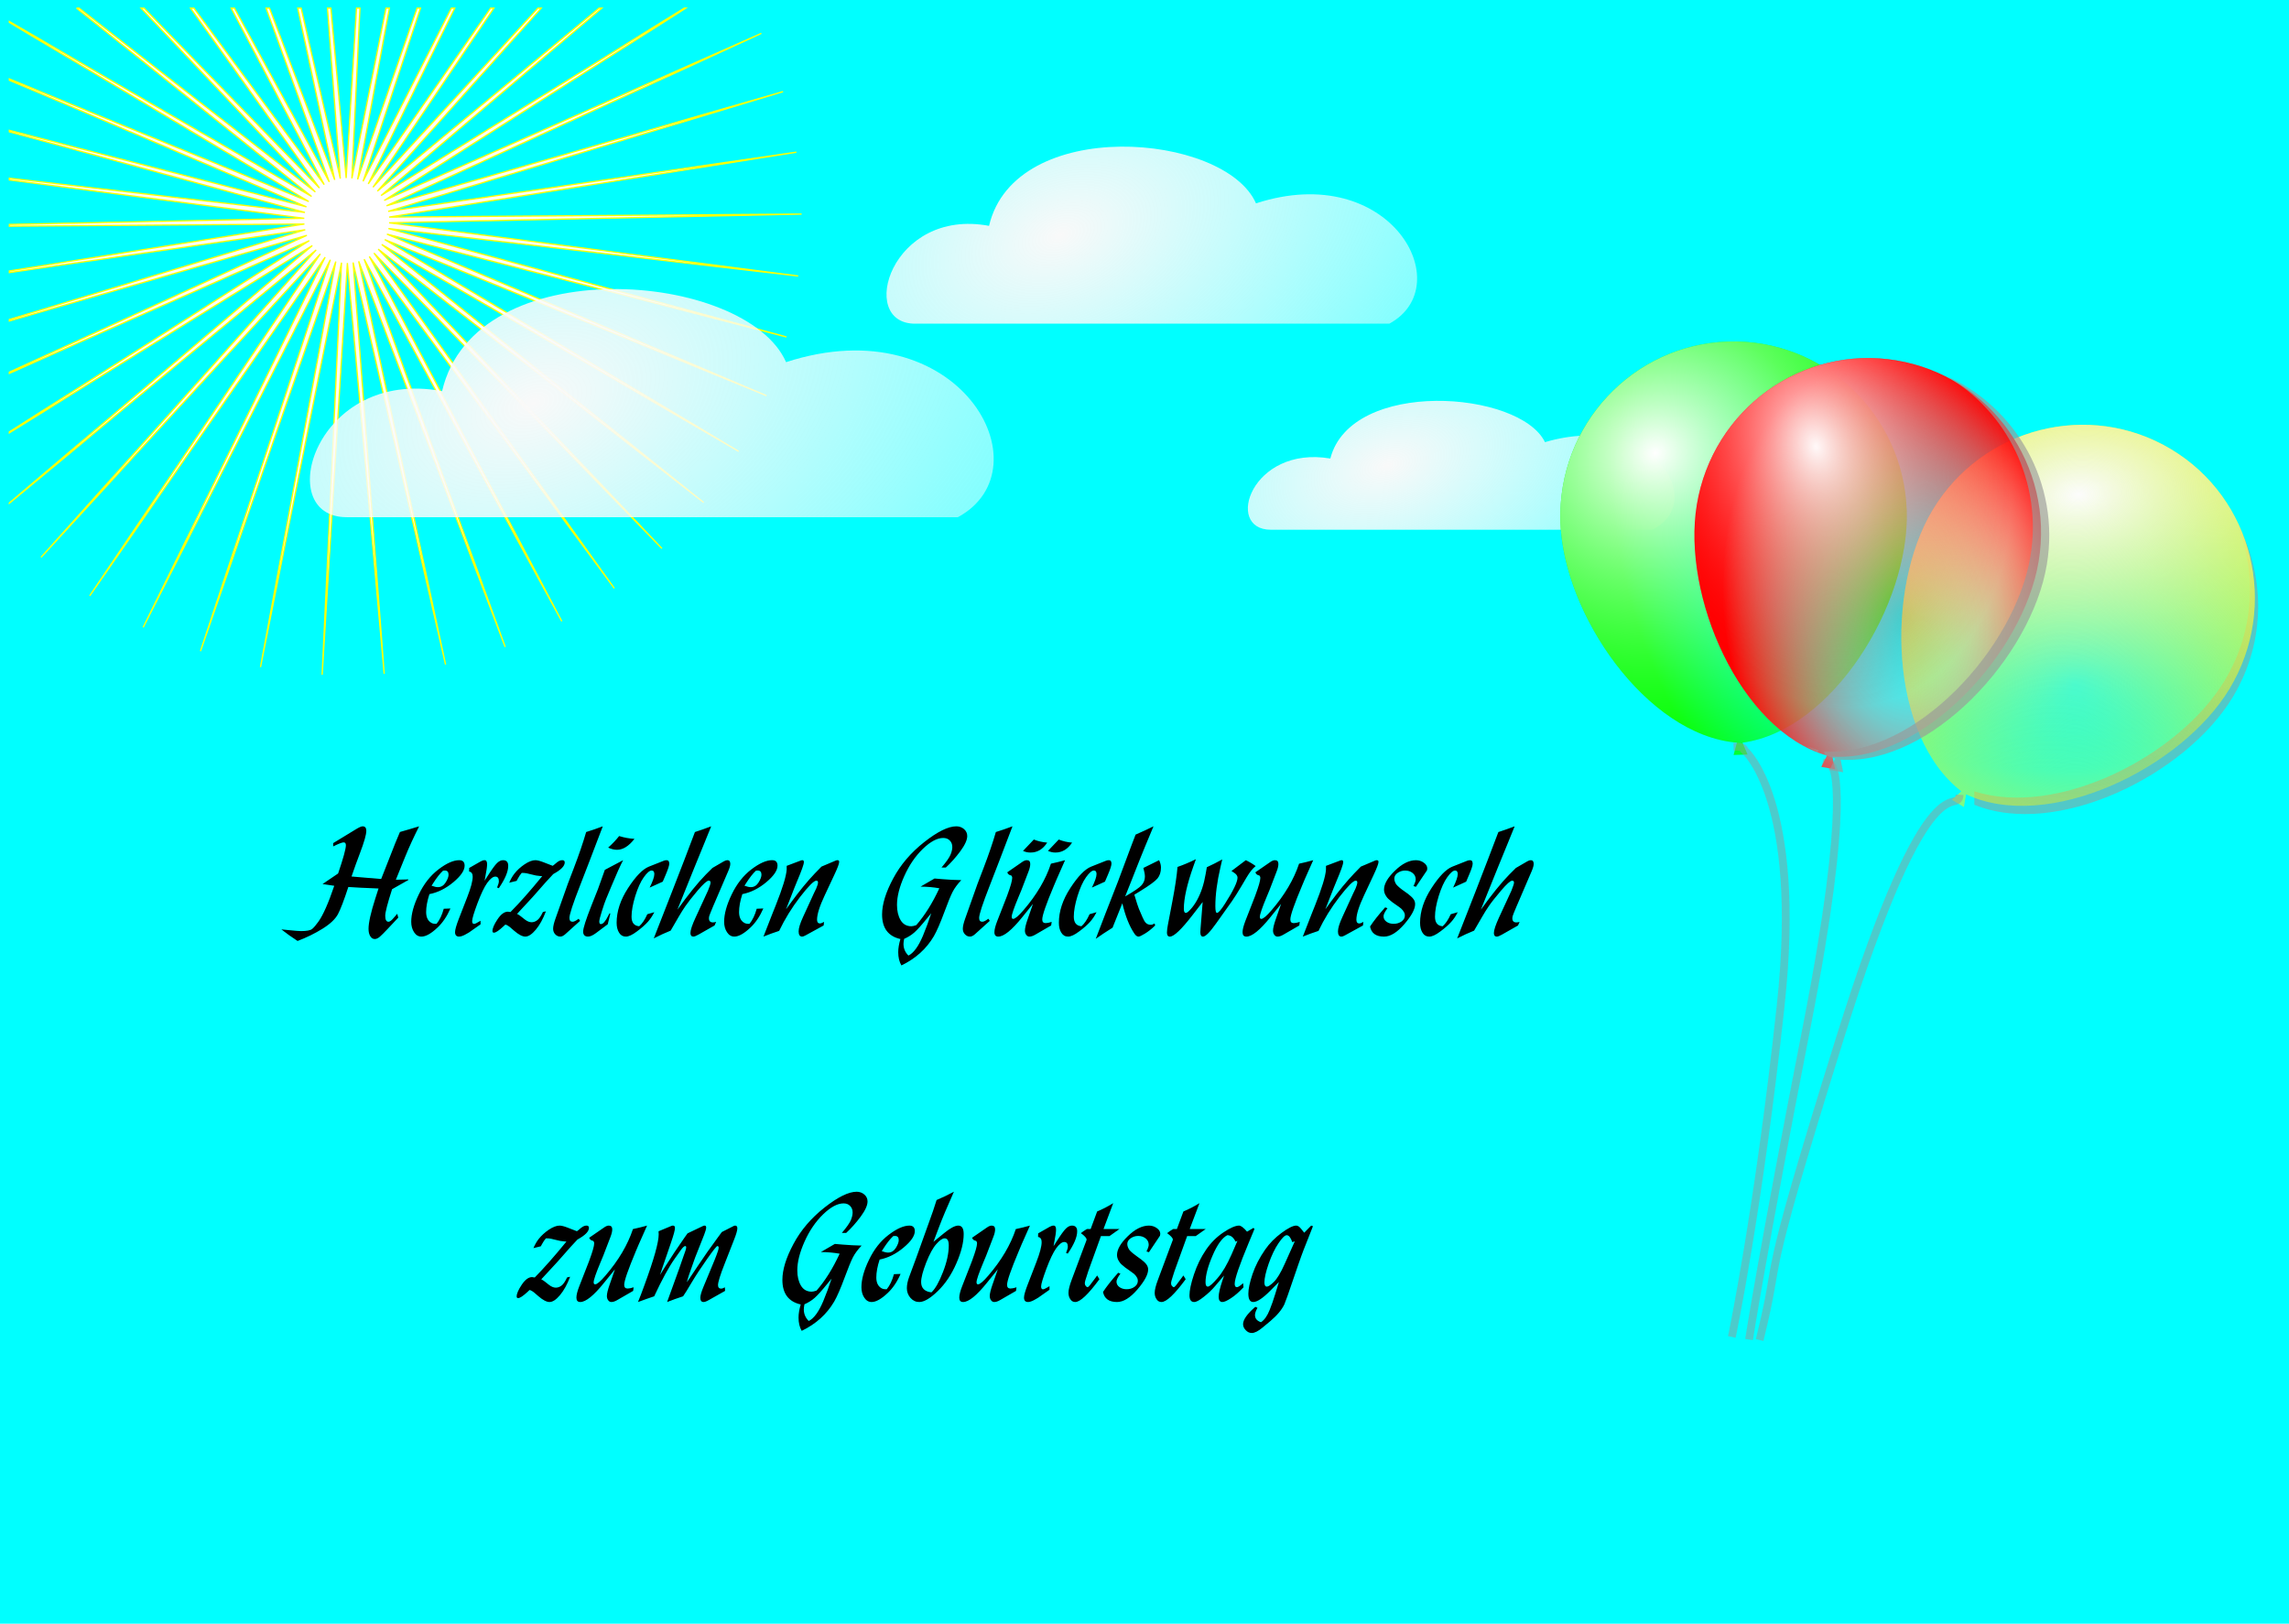
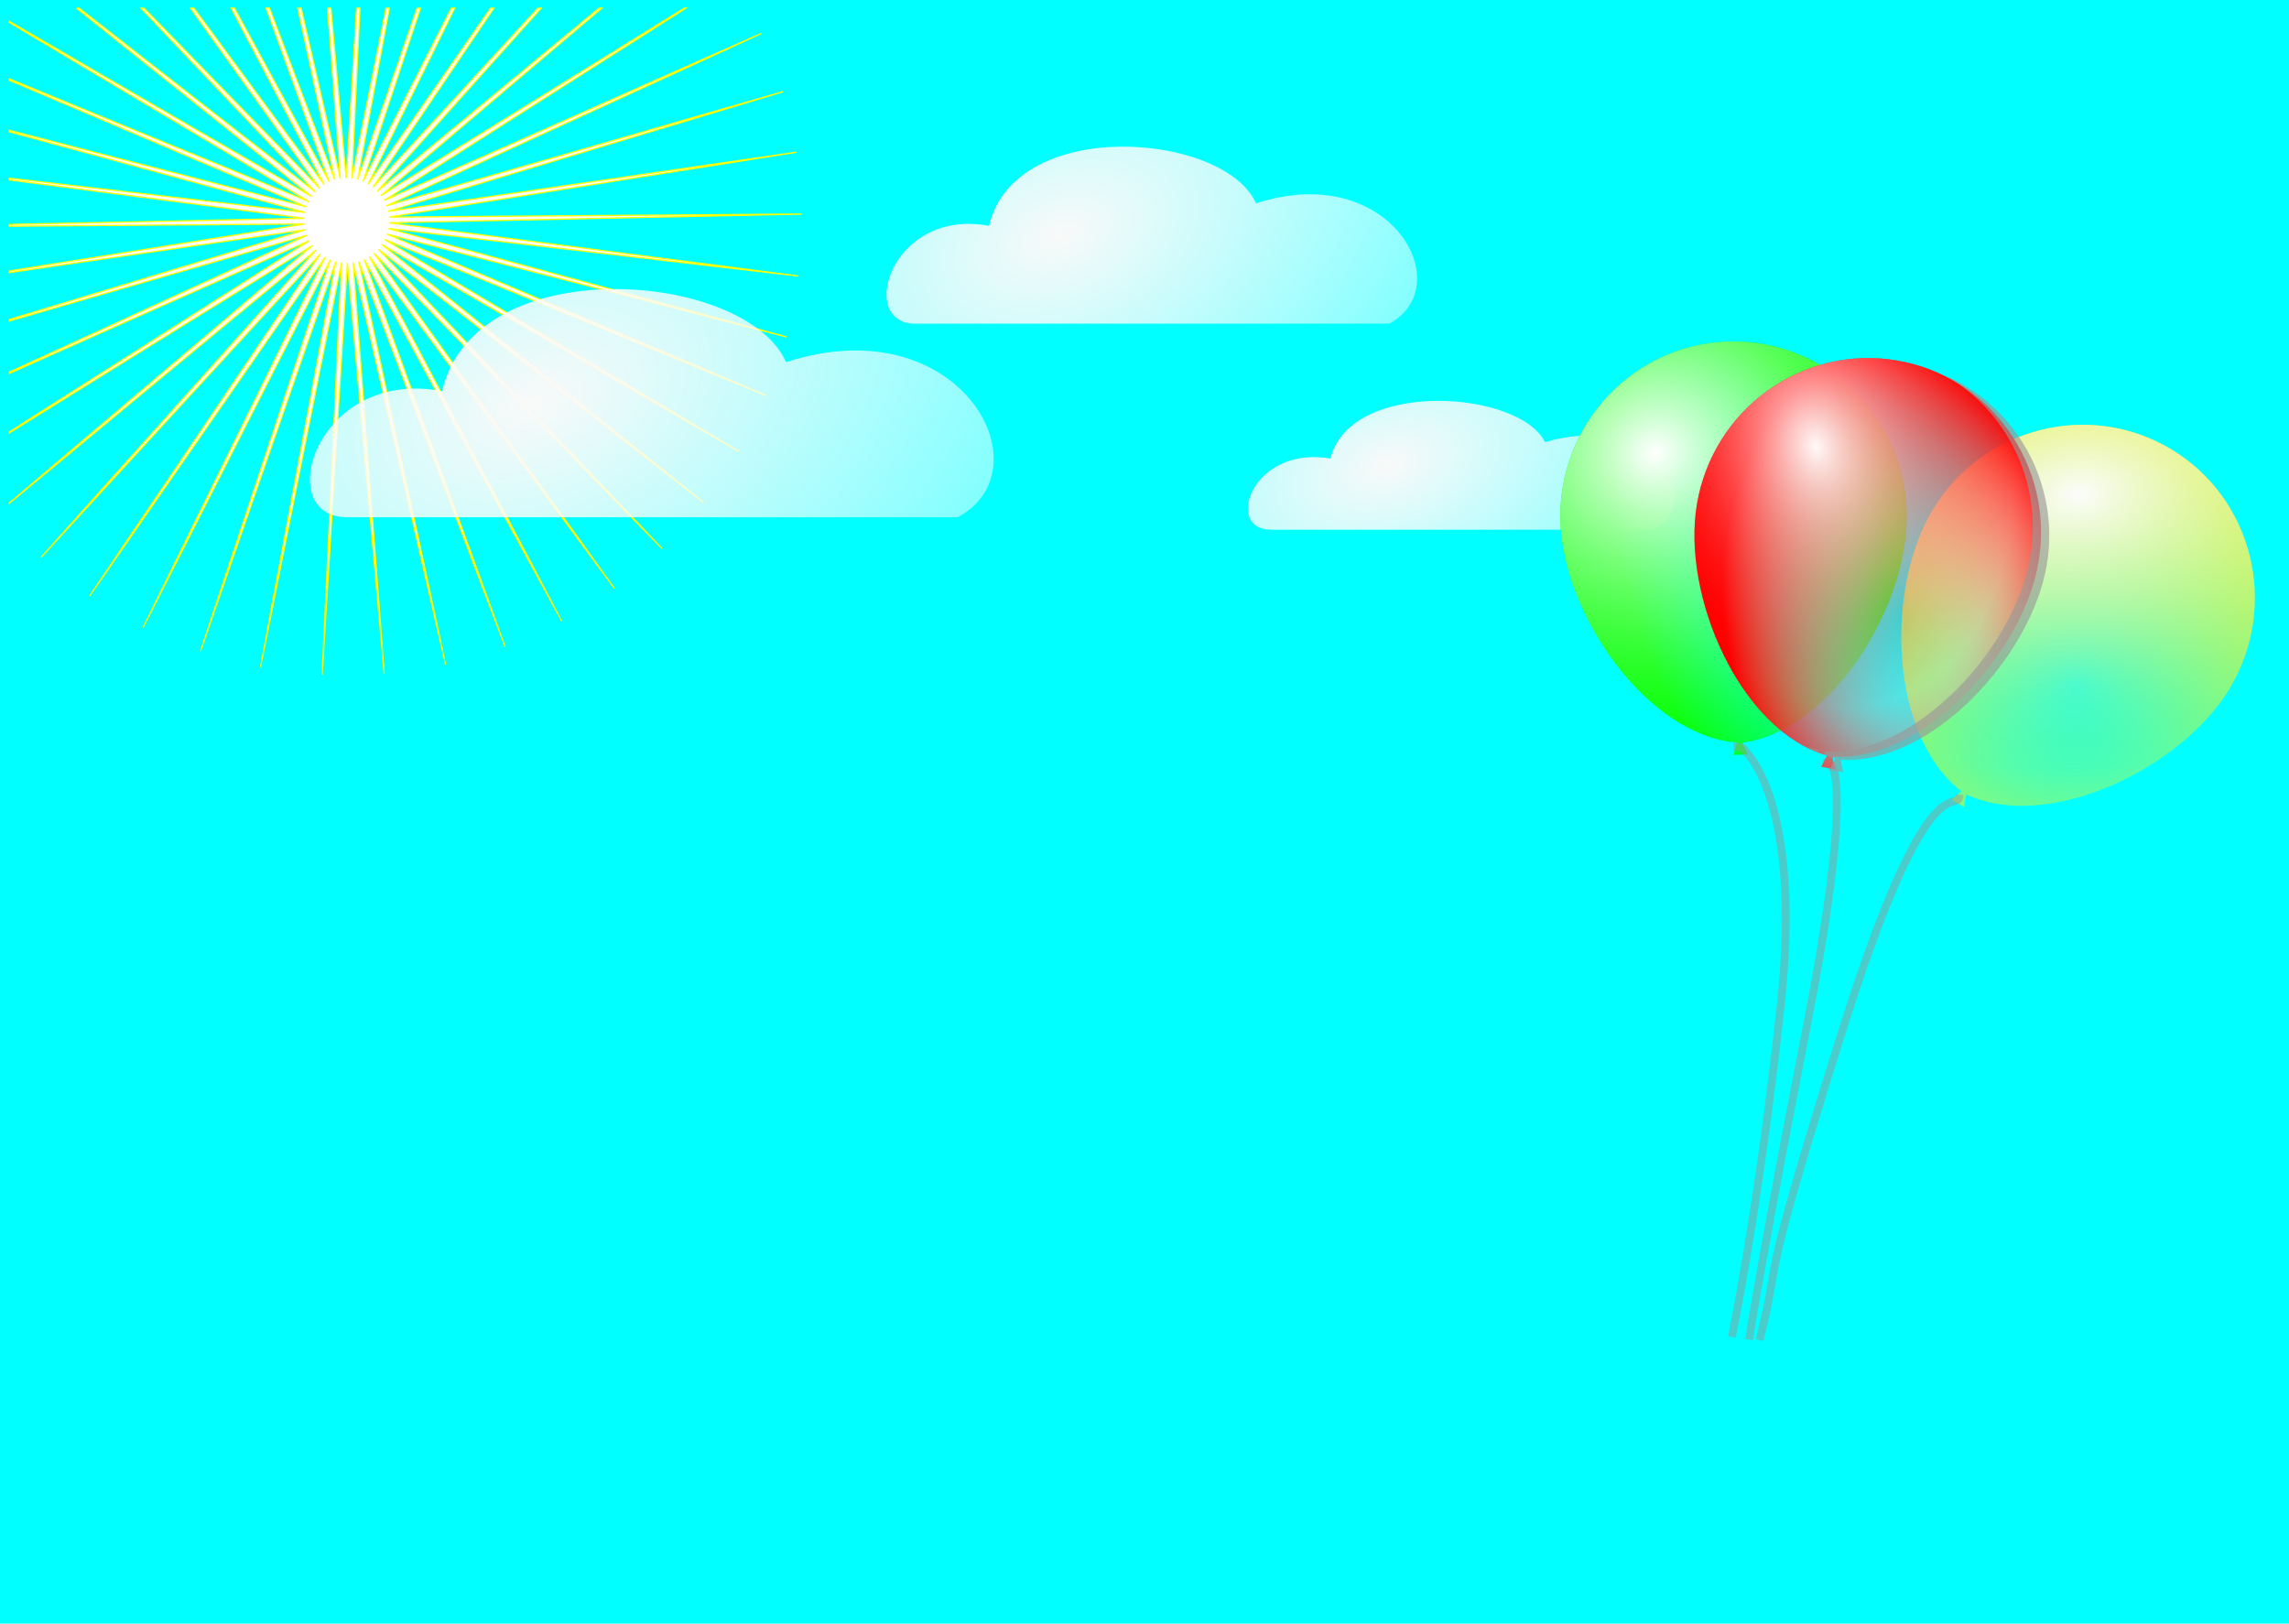
<svg xmlns="http://www.w3.org/2000/svg" xmlns:ns1="http://sodipodi.sourceforge.net/DTD/sodipodi-0.dtd" xmlns:ns2="http://www.inkscape.org/namespaces/inkscape" xmlns:xlink="http://www.w3.org/1999/xlink" id="svg2" ns1:docname="hce_birthday-card.svg" ns2:export-filename="/home/hannorad/Desktop/hce_birthday-card.png" viewBox="0 0 524.41 372.05" ns1:version="0.32" ns2:export-xdpi="100" version="1.0" ns2:output_extension="org.inkscape.output.svg.inkscape" ns2:export-ydpi="100" ns2:version="0.46">
  <defs id="defs4">
    <linearGradient id="linearGradient3438">
      <stop id="stop3440" style="stop-color:#f9f9f9" offset="0" />
      <stop id="stop3442" style="stop-color:#ffffff;stop-opacity:.427" offset="1" />
    </linearGradient>
    <filter id="filter3334" ns2:collect="always">
      <feGaussianBlur id="feGaussianBlur3336" stdDeviation="1.411" ns2:collect="always" />
    </filter>
    <filter id="filter3355" height="1.123" width="1.202" y="-.062" x="-.101" ns2:collect="always">
      <feGaussianBlur id="feGaussianBlur3357" stdDeviation="2.491" ns2:collect="always" />
    </filter>
    <radialGradient id="radialGradient3425" gradientUnits="userSpaceOnUse" cy="131.57" cx="356.5" gradientTransform="matrix(.81 -.288 .587 1.652 63.962 11.858)" r="38.059" ns2:collect="always">
      <stop id="stop3238" style="stop-color:#00ff00;stop-opacity:0" offset="0" />
      <stop id="stop3240" style="stop-color:#00ff00" offset="1" />
    </radialGradient>
    <radialGradient id="radialGradient3427" gradientUnits="userSpaceOnUse" cy="113.24" cx="350.59" gradientTransform="matrix(2.268 -.82 .772 2.133 -480.05 138.37)" r="38.059" ns2:collect="always">
      <stop id="stop3250" style="stop-color:#ffffff" offset="0" />
      <stop id="stop3252" style="stop-color:#00ff00;stop-opacity:0" offset="1" />
    </radialGradient>
    <radialGradient id="radialGradient3444" xlink:href="#linearGradient3438" gradientUnits="userSpaceOnUse" cy="123.82" cx="200.57" gradientTransform="matrix(1.301 -.502 .32 .829 -178.38 90.452)" r="107.48" ns2:collect="always" />
    <filter id="filter3542" height="1.423" width="1.141" y="-.211" x="-.071" ns2:collect="always">
      <feGaussianBlur id="feGaussianBlur3544" stdDeviation="4.604" ns2:collect="always" />
    </filter>
    <radialGradient id="radialGradient3548" xlink:href="#linearGradient3438" gradientUnits="userSpaceOnUse" cy="123.82" cx="200.57" gradientTransform="matrix(1.301 -.502 .32 .829 -62.715 36.995)" r="107.48" ns2:collect="always" />
    <radialGradient id="radialGradient3552" xlink:href="#linearGradient3438" gradientUnits="userSpaceOnUse" cy="123.82" cx="200.57" gradientTransform="matrix(1.301 -.502 .32 .829 -36.725 88.977)" r="107.48" ns2:collect="always" />
    <radialGradient id="radialGradient3293" gradientUnits="userSpaceOnUse" cy="137.83" cx="396.85" gradientTransform="matrix(1.14 -.185 .267 1.647 -27.793 -19.486)" r="38.034" ns2:collect="always">
      <stop id="stop3256" style="stop-color:#fff9f9;stop-opacity:0" offset="0" />
      <stop id="stop3258" style="stop-color:#ff0000" offset="1" />
    </radialGradient>
    <radialGradient id="radialGradient3295" gradientUnits="userSpaceOnUse" cy="124.65" cx="389.75" gradientTransform="matrix(.413 1.645 -1.187 .298 426.74 -585.4)" r="38.034" ns2:collect="always">
      <stop id="stop3282" style="stop-color:#fff9f9" offset="0" />
      <stop id="stop3284" style="stop-color:#ff0000;stop-opacity:0" offset="1" />
    </radialGradient>
    <radialGradient id="radialGradient3297" gradientUnits="userSpaceOnUse" cy="144.96" cx="445.37" gradientTransform="matrix(2.142 -.066 .059 1.901 -459.45 -95.227)" r="38.278" ns2:collect="always">
      <stop id="stop3210" style="stop-color:#ffff00;stop-opacity:.011" offset="0" />
      <stop id="stop3212" style="stop-color:#ebeb1c" offset="1" />
    </radialGradient>
    <radialGradient id="radialGradient3299" gradientUnits="userSpaceOnUse" cy="119.7" cx="441.99" gradientTransform="matrix(2.661 -0.227 .148 1.736 -690.06 -2.859)" r="38.278" ns2:collect="always">
      <stop id="stop3222" style="stop-color:#fcfcfc" offset="0" />
      <stop id="stop3224" style="stop-color:#ebeb1c;stop-opacity:0" offset="1" />
    </radialGradient>
  </defs>
  <ns1:namedview id="base" bordercolor="#666666" ns2:pageshadow="2" ns2:window-y="28" pagecolor="#00ffff" ns2:window-height="716" ns2:zoom="1.1324144" ns2:window-x="0" borderlayer="true" showgrid="false" borderopacity="1.0" ns2:current-layer="layer1" ns2:cx="279.71769" ns2:cy="158.11843" showguides="true" ns2:guide-bbox="true" units="mm" ns2:window-width="1024" ns2:pageopacity="0.91764706" ns2:document-units="mm" />
  <g id="layer1" ns2:label="Ebene 1" ns2:groupmode="layer">
    <rect id="rect3303" style="fill:#00ffff" height="372.05" width="524.41" y="-0" x="0" />
    <path id="path3355" style="stroke:#ffff00;stroke-width:.293;fill:#ffffff" d="m17.521 1.863l53.875 43.156-69.25-40.094 0 0.219 68.594 41.031-68.594-28.093 0 0.312 68.063 29-68.063-17.531 0 0.344 67.719 18.468-67.719-7.843 0 0.406 67.563 8.781-67.563 1.406 0 0.407 67.594-0.5-67.594 10.75 0 0.375 67.782-9.813-67.782 20.563 0 0.343 68.157-19.625-68.157 31.344 0 0.281 68.719-30.406-68.719 43.813 0 0.218 69.407-42.906-69.407 58.971 0 0.06 70.282-58.031-63.032 70.441 64-69.535-52.843 78.345 53.937-77.595-41.687 84.815 42.875-84.221-29.75 89.691 31-89.285-17.25 92.935 18.562-92.685-4.437 94.435 5.781-94.341 8.437 94.121-7.125-94.246 21.184 92.126-19.902-92.407 33.562 88.377-32.312-88.846 45.282 82.966-44.095-83.591 56.125 76.031-55.062-76.812 65.972 67.692-65.004-68.598 74.564 58.058-73.751-59.121 81.781 47.411-81.094-48.536 87.474 35.781-86.974-37.031 91.534 23.563-91.19-24.844 93.88 10.875-93.724-12.188 94.504-2-94.504 0.688 93.314-14.875-93.532 13.562 90.472-27.437-90.847 26.156 85.877-39.5-86.409 38.281 69.099-44.062-0.35-0-69.467 42.937 50.567-42.937-0.63-0-50.781 41.937 37.531-41.937-0.75-0-37.781 41.031 27.691-41.031-0.75-0-28.035 40.281 19.815-40.281-0.78-0-20.222 39.687 13.156-39.687-0.781-0-13.625 39.25 7.281-39.25-0.781-0-7.813 39 1.844-39-0.781-0-2.375 38.937-3.5-38.937-0.782-0 2.938 39.062-8.969-39.062-0.781-0 8.469 39.344-14.938-39.344-0.781-0 14.469 39.812-21.719-39.812-0.75-0 21.312 40.437-29.843-40.437-0.782-0 29.532 41.219-40.188-41.219-0.687-0 39.937 42.125-54.125-42.125-0.594-0z" />
    <g id="g2498" transform="matrix(.939 0 0 .939 3.155 15.136)">
-       <path id="path3302" style="opacity:.733;filter:url(#filter3334);fill:#999999" d="m542.01 110.7c5.34 12.22 4.88 26.83-2.56 39.21-11.08 18.44-40.89 33.59-61.1 27.07v3.28c20.19 8.27 51.65-7.29 63.1-26.35 8.27-13.76 7.93-30.28 0.56-43.21z" />
      <path id="path3362" ns1:nodetypes="csccccsc" style="fill:url(#radialGradient3297)" d="m526.39 93.527c-20-12.02-46.08-5.375-58.23 14.833-11.62 19.35-10.49 55.14 7.02 68.62l-2.3 2.08 2.92 1.75 0.53-3.09c20.11 9.44 52.61-6.36 64.3-25.8 12.14-20.21 5.76-46.37-14.24-58.393z" />
      <path id="path3364" ns1:nodetypes="csc" style="opacity:.5;stroke:#999999;stroke-width:1.907px;fill:none" d="m474.74 177.83c-0.4 5.61-7.02-11.67-29.24 59.57-20.4 65.35-13.58 49.36-19.54 73.49" />
      <path id="path3216" ns1:nodetypes="csccccsc" style="fill:url(#radialGradient3299)" d="m526.39 93.527c-20-12.02-46.08-5.375-58.23 14.833-11.62 19.35-10.49 55.14 7.02 68.62l-2.3 2.08 2.92 1.75 0.53-3.09c20.11 9.44 52.61-6.36 64.3-25.8 12.14-20.21 5.76-46.37-14.24-58.393z" />
    </g>
-     <path id="path3550" ns1:nodetypes="ccccs" style="filter:url(#filter3542);fill-rule:evenodd;fill:url(#radialGradient3552)" transform="matrix(.624 0 0 .565 153.19 55.261)" d="m221.08 117.03c-17.24 0-7.08-34.318 21.85-28.878 7.59-32.559 69.6-27.598 78.81-6.646 39.67-12.883 60.06 24.334 39.36 35.524h-140.02z" />
+     <path id="path3550" ns1:nodetypes="ccccs" style="filter:url(#filter3542);fill-rule:evenodd;fill:url(#radialGradient3552)" transform="matrix(.624 0 0 .565 153.19 55.261)" d="m221.08 117.03c-17.24 0-7.08-34.318 21.85-28.878 7.59-32.559 69.6-27.598 78.81-6.646 39.67-12.883 60.06 24.334 39.36 35.524z" />
    <g id="g3420" transform="matrix(.939 0 0 .939 1.277 17.013)">
      <path id="path3350" ns1:nodetypes="csccccsc" style="fill:url(#radialGradient3425)" d="m420.26 65.224c-23.32 0.729-41.65 20.441-40.91 44.006 0.7 22.57 21.05 52.04 43.07 53.88l-0.81 3 3.4-0.11-1.23-2.89c22.02-2.96 40.78-33.84 40.07-56.52-0.73-23.564-20.27-42.094-43.59-41.366z" />
      <path id="path3352" ns1:nodetypes="cczs" style="opacity:.5;stroke:#999999;stroke-width:1.907px;fill:none" d="m421.6 164.08c2.8-0.1 2.64 0.85 2.64 0.85s14.31 11.9 8.85 62.39c-5.39 49.96-11.91 80.81-11.91 80.81" />
      <path id="path3244" ns1:nodetypes="csccccsc" style="fill:url(#radialGradient3427)" d="m420.26 65.224c-23.32 0.729-41.65 20.441-40.91 44.006 0.7 22.57 21.05 52.04 43.07 53.88l-0.81 3 3.4-0.11-1.23-2.89c22.02-2.96 40.78-33.84 40.07-56.52-0.73-23.564-20.27-42.094-43.59-41.366z" />
    </g>
-     <path id="flowRoot3286" style="fill:#000000" d="m64.46 212.96c0.272 0.02 0.708 0.06 1.308 0.13 1.123 0.11 1.826 0.17 2.11 0.2l1.079 0.06c1.286 0 2.131-0.16 2.535-0.47 0.403-0.33 0.888-0.89 1.455-1.69 1.091-1.53 2.301-4.28 3.631-8.22l-2.682-0.4 3.565-2.42c1.188-3.5 1.782-5.65 1.782-6.47 0-0.44-0.174-0.66-0.523-0.66-0.338 0-1.134 0.31-2.388 0.92v-0.75l5.07-3.09c0.818-0.51 1.374-0.76 1.668-0.76 0.567 0 0.851 0.35 0.851 1.03 0 0.87-0.491 2.58-1.472 5.16-0.611 1.59-1.249 3.36-1.914 5.31l3.516 0.3 1.227 0.09 2.044 0.18c0.414-1.04 0.692-1.75 0.834-2.11l0.409-1.04 1.635-4.16 0.311-0.8c0.164-0.4 0.534-1.29 1.112-2.66 1.483-0.42 2.949-0.85 4.399-1.3-1.254 2.49-2.322 4.82-3.205 6.99l-0.278 0.68-0.883 2.18c-0.404 1.01-0.725 1.81-0.965 2.39l2.862-0.07v0.13l-3.729 2.11c-1.046 3.26-1.57 5.29-1.57 6.09 0 0.91 0.251 1.37 0.753 1.37 0.316 0 0.746-0.34 1.291-1.01 0.175-0.22 0.409-0.5 0.704-0.82l0.245 0.88-2.42 2.57c-0.785 0.84-1.385 1.44-1.799 1.8-0.415 0.36-0.807 0.54-1.178 0.54-0.414 0-0.757-0.22-1.03-0.66-0.262-0.42-0.392-0.98-0.392-1.68 0-1.41 0.523-3.74 1.569-7l0.72-2.24c-0.872-0.03-1.761-0.07-2.666-0.12l-1.422-0.06c-0.796-0.05-1.739-0.1-2.83-0.17-0.981 3.01-1.771 5.09-2.371 6.22-0.61 1.14-1.793 2.26-3.549 3.35-1.755 1.09-3.657 2.02-5.707 2.8-1.352-0.87-2.589-1.76-3.712-2.65m33.917-8.08c-0.501 1.55-0.752 2.92-0.752 4.1 0 1.17 0.376 1.98 1.128 2.44 0.284 0.18 0.605 0.26 0.965 0.26h0.292c0.7-0.84 1.25-1.99 1.65-3.45l1.53-0.06c-0.79 1.8-1.77 3.25-2.95 4.36-1.459 1.39-2.691 2.08-3.694 2.08-0.687 0-1.249-0.33-1.685-1-0.436-0.66-0.654-1.46-0.654-2.4 0-1.78 0.578-3.87 1.733-6.26 1.156-2.41 2.655-4.32 4.5-5.73 1.85-1.42 3.44-2.12 4.76-2.12 0.83 0 1.24 0.42 1.24 1.26 0 1.09-0.86 2.35-2.58 3.79-1.73 1.44-3.55 2.35-5.483 2.73m0.491-1.93c0.588 0.22 1.068 0.33 1.442 0.33 0.74 0 1.33-0.36 1.78-1.07 0.45-0.7 0.67-1.3 0.67-1.78 0-0.64-0.28-0.96-0.85-0.96-0.12 0-0.26 0.01-0.41 0.03-0.7 0.64-1.45 1.6-2.256 2.86l-0.376 0.59m6.242 7.59l1.95-5.02c0.82-2.11 1.23-3.65 1.23-4.65 0-0.68-0.28-1.08-0.82-1.17l0.02-0.82 2.65-1.51c0.32-0.18 0.62-0.27 0.89-0.27 0.38 0 0.56 0.31 0.56 0.94 0 0.54-0.12 1.41-0.36 2.6-0.04 0.22-0.11 0.61-0.21 1.17 0.3-0.47 0.51-0.78 0.6-0.94 1.05-1.65 1.8-2.69 2.26-3.12 0.46-0.44 0.91-0.65 1.36-0.65 0.79 0 1.19 0.43 1.19 1.3 0 1.32-0.72 3.03-2.16 5.12l-0.39-0.16c0.27-0.64 0.41-1.12 0.41-1.42 0-0.72-0.27-1.08-0.82-1.08-0.53 0-1.15 0.48-1.85 1.44-0.68 0.96-1.43 2.52-2.24 4.69-0.8 2.16-1.21 3.5-1.21 4.04 0 0.45 0.14 0.67 0.43 0.67 0.14 0 0.32-0.06 0.54-0.18l0.5-0.28c0.09-0.05 0.24-0.14 0.45-0.26v0.82l-2.6 1.83-0.53 0.31c-0.75 0.45-1.34 0.67-1.78 0.67-0.62 0-0.93-0.34-0.93-1.03 0-0.53 0.29-1.55 0.86-3.04m10.67 1.31l-0.49 0.45c-1.01 0.94-1.71 1.41-2.13 1.41-0.23 0-0.34-0.12-0.34-0.38 0-0.63 0.38-1.52 1.16-2.68 0.77-1.16 1.56-1.75 2.37-1.75 0.14 0 0.34 0.03 0.6 0.08 2.1-2.11 4.52-4.85 7.27-8.22-0.13-0.01-0.28-0.02-0.45-0.03-0.62-0.04-1.27-0.15-1.96-0.35-0.86-0.24-1.51-0.36-1.96-0.36h-0.33c-0.3 0.33-0.6 0.77-0.9 1.33-0.06 0.13-0.15 0.29-0.26 0.49l-1.7 0.42c0.34-0.8 0.73-1.48 1.16-2.04 0.64-0.83 1.44-1.55 2.37-2.18 0.95-0.63 1.77-0.94 2.46-0.94 0.43 0 1.07 0.16 1.91 0.49l2.06 0.8c0.16-0.12 0.27-0.2 0.31-0.23l0.65-0.54c0.43-0.35 0.84-0.52 1.23-0.52 0.38 0 0.57 0.17 0.57 0.52 0 0.82-0.87 1.71-2.63 2.66l-1.41 1.53c-0.22 0.25-0.35 0.38-0.37 0.4l-2.42 2.75c-0.22 0.24-0.41 0.45-0.57 0.64l-1.69 1.83-1.83 1.98c0.29 0.15 0.54 0.31 0.75 0.47l1.03 0.81c0.55 0.42 1.06 0.63 1.54 0.63 0.44 0 0.86-0.14 1.27-0.44 0.43-0.29 0.87-0.93 1.33-1.91l0.69-0.15c-0.67 1.77-1.44 3.17-2.33 4.22-0.88 1.05-1.68 1.57-2.4 1.57-0.66 0-1.52-0.45-2.55-1.34l-0.98-0.85c-0.3-0.26-0.64-0.45-1.03-0.57m11.48-1.36l2.83-7.98 1.39-3.63c1.14-2.98 2.08-5.72 2.81-8.23 1.2-0.37 2.47-0.8 3.81-1.31-2.41 6.34-4.16 10.9-5.25 13.68-1.59 4.06-2.39 6.5-2.39 7.32 0 0.58 0.24 0.87 0.72 0.87 0.32 0 0.78-0.23 1.39-0.69l0.33 0.48-3.37 3.04c-0.42 0.38-0.81 0.57-1.16 0.57-0.45 0-0.83-0.17-1.16-0.52s-0.49-0.78-0.49-1.28c0-0.53 0.18-1.31 0.54-2.32m11.31-11.17c1.42-0.74 2.82-1.48 4.19-2.22-0.65 1.23-1.53 3.17-2.63 5.83l-1.28 3.08c-0.25 0.6-0.57 1.52-0.96 2.78-0.4 1.24-0.59 2.03-0.59 2.37 0 0.39 0.12 0.59 0.36 0.59 0.49 0 1.06-0.64 1.7-1.93l0.26-0.52h0.21l-0.59 2.48-2.71 2.03c-0.72 0.53-1.32 0.8-1.8 0.8-0.75 0-1.13-0.39-1.13-1.16 0-0.76 0.63-2.73 1.88-5.9l1.51-3.81 0.82-2.29c0.27-0.78 0.52-1.49 0.76-2.13m0.76-5.1c0.95-0.84 1.78-1.72 2.52-2.65 1.17 0.37 2.34 0.58 3.51 0.64-1.3 1.68-2.63 2.51-4.01 2.51-0.64 0-1.31-0.16-2.02-0.5m7.11 18.02c0.69-0.59 1.31-1.51 1.86-2.76l1.61-0.46c-0.45 0.86-0.94 1.59-1.47 2.19-0.63 0.7-1.47 1.44-2.52 2.22-1.05 0.79-1.89 1.18-2.54 1.18-0.67 0-1.19-0.3-1.55-0.9-0.37-0.59-0.56-1.35-0.56-2.27 0-2.61 0.87-5.26 2.62-7.95 1.75-2.7 3.35-4.34 4.77-4.91l3.41-1.35c0.21-0.09 0.43-0.13 0.65-0.13 0.4 0 0.61 0.26 0.61 0.8 0 0.42-0.28 1.27-0.82 2.55l-0.67 1.57-3 1.36c0.71-1.44 1.07-2.47 1.07-3.1 0-0.54-0.21-0.81-0.62-0.81-0.46 0-1.06 0.51-1.79 1.53s-1.38 2.46-1.96 4.32c-0.57 1.86-0.85 3.43-0.85 4.73 0 1.36 0.58 2.09 1.75 2.19m7.21 1c-1.24 0.5-2.53 1.09-3.87 1.78 3.29-8.38 5.62-14.38 7-17.97l2.43-6.4c1.09-0.35 2.34-0.78 3.73-1.31l-1.13 2.77-0.28 0.7-2.4 5.87c-0.51 1.24-1.83 4.5-3.94 9.77 2.51-3.49 4.67-6.17 6.49-8.03 0.24-0.24 0.75-0.76 1.54-1.54l2.6-1.51c0.32-0.18 0.59-0.27 0.82-0.27 0.44 0 0.67 0.28 0.67 0.85 0 0.38-0.16 0.94-0.48 1.68l-3.48 8.11-0.62 1.51c-0.21 0.47-0.31 0.86-0.31 1.17 0 0.63 0.31 0.94 0.93 0.94 0.2 0 0.44-0.04 0.72-0.12l-0.36 0.82-3.68 2.09c-0.53 0.31-0.93 0.46-1.18 0.46-0.44 0-0.67-0.28-0.67-0.83 0-0.67 0.4-1.86 1.2-3.58l2.81-6.1 0.41-1.08c0.13-0.35 0.19-0.61 0.19-0.79 0-0.29-0.14-0.44-0.42-0.44-0.4 0-1.25 0.76-2.54 2.27-1.28 1.52-2.21 2.7-2.79 3.55-0.53 0.76-1.02 1.55-1.49 2.36l-1.9 3.27m16.42-8.36c-0.5 1.55-0.75 2.92-0.75 4.1 0 1.17 0.38 1.98 1.13 2.44 0.28 0.18 0.6 0.26 0.96 0.26h0.3c0.69-0.84 1.25-1.99 1.65-3.45l1.52-0.06c-0.79 1.8-1.77 3.25-2.94 4.36-1.47 1.39-2.7 2.08-3.7 2.08-0.69 0-1.25-0.33-1.68-1-0.44-0.66-0.66-1.46-0.66-2.4 0-1.78 0.58-3.87 1.73-6.26 1.16-2.41 2.66-4.32 4.5-5.73 1.86-1.42 3.44-2.12 4.76-2.12 0.83 0 1.24 0.42 1.24 1.26 0 1.09-0.86 2.35-2.58 3.79s-3.55 2.35-5.48 2.73m0.49-1.93c0.59 0.22 1.07 0.33 1.44 0.33 0.74 0 1.34-0.36 1.78-1.07 0.45-0.7 0.67-1.3 0.67-1.78 0-0.64-0.28-0.96-0.85-0.96-0.12 0-0.25 0.01-0.41 0.03-0.69 0.64-1.45 1.6-2.25 2.86l-0.38 0.59m4.35 11.66l2.08-5.33 0.72-1.8c1.58-3.97 2.42-6.71 2.52-8.23v-0.85l3.23-1.22c0.15-0.06 0.28-0.08 0.4-0.08 0.2 0 0.31 0.15 0.31 0.47 0 0.47-0.53 1.94-1.57 4.4-0.31 0.72-0.86 2.11-1.65 4.17-0.21 0.53-0.5 1.27-0.87 2.21 0.33-0.45 0.75-1.03 1.28-1.74 1.82-2.49 3.59-4.65 5.31-6.46 0.31-0.31 0.82-0.84 1.54-1.58l3.28-1.39c0.14-0.06 0.26-0.08 0.38-0.08 0.26 0 0.39 0.13 0.39 0.39 0 0.4-0.38 1.43-1.16 3.07l-2.14 4.57c-1.18 2.5-1.77 4.37-1.77 5.6 0 0.58 0.23 0.87 0.67 0.87 0.2 0 0.51-0.12 0.94-0.36l-0.1 0.82-4.14 2.27c-0.34 0.19-0.6 0.28-0.78 0.28-0.54 0-0.81-0.4-0.81-1.19 0-0.74 0.34-1.85 1.02-3.32l2.45-5.35 0.56-1.16c0.27-0.63 0.41-1.1 0.41-1.39 0-0.27-0.13-0.41-0.38-0.41-0.56 0-1.8 1.25-3.73 3.74-1.92 2.5-3.51 5.09-4.79 7.77-1.22 0.39-2.42 0.83-3.6 1.31m31.61 6.61c-0.49-0.83-0.73-1.85-0.73-3.04 0-0.89 0.17-1.89 0.5-3.01-2.8-0.64-4.2-2.51-4.2-5.63 0-2.34 0.85-5.09 2.54-8.24 1.69-3.16 4.06-5.94 7.11-8.34 3.06-2.41 5.52-3.62 7.36-3.62 0.69 0 1.28 0.22 1.77 0.64 0.49 0.43 0.73 0.96 0.73 1.59 0 0.89-0.53 2.05-1.58 3.48-1.06 1.43-2.17 2.67-3.32 3.73h-0.99c1.11-1.3 1.79-2.28 2.06-2.94 0.28-0.67 0.41-1.25 0.41-1.74 0-0.62-0.19-1.12-0.57-1.5-0.37-0.39-0.87-0.59-1.5-0.59-1.39 0-2.95 0.83-4.68 2.5-1.72 1.67-3.14 3.75-4.25 6.23s-1.67 4.68-1.67 6.61c0 1.41 0.28 2.57 0.83 3.5 0.56 0.93 1.38 1.39 2.46 1.39 0.29 0 0.67-0.09 1.13-0.26 1.94-2.22 3.7-5.03 5.28-8.44-1.33-0.24-2.77-0.37-4.3-0.38l3.2-1.86 1.77 0.15c1.5 0.13 2.96 0.2 4.36 0.22-0.88 0.93-1.54 1.83-1.99 2.7-0.45 0.88-1.06 2.38-1.85 4.52-0.96 2.6-1.78 4.48-2.45 5.64-1.7 2.89-4.18 5.12-7.43 6.69m0.63-6.09c-0.1 0.51-0.15 0.89-0.15 1.16 0 1.03 0.37 1.92 1.13 2.67 1.18-0.58 2.29-2.09 3.32-4.53 0.68-1.63 1.32-3.36 1.91-5.17-0.34 0.42-0.67 0.82-1 1.21-1.23 1.52-2.18 2.58-2.86 3.18s-1.46 1.09-2.35 1.48m13.98-4.64l2.83-7.98 1.39-3.63c1.14-2.98 2.08-5.72 2.81-8.23 1.2-0.37 2.47-0.8 3.81-1.31-2.41 6.34-4.16 10.9-5.25 13.68-1.59 4.06-2.39 6.5-2.39 7.32 0 0.58 0.24 0.87 0.72 0.87 0.32 0 0.78-0.23 1.39-0.69l0.33 0.48-3.37 3.04c-0.42 0.38-0.81 0.57-1.16 0.57-0.45 0-0.83-0.17-1.16-0.52s-0.49-0.78-0.49-1.28c0-0.53 0.18-1.31 0.54-2.32m7.36 0.52l1.62-4.15 0.62-1.59 0.08-0.23c0.73-1.97 1.09-3.26 1.09-3.86 0-0.12 0-0.2-0.01-0.24l-0.17-0.31-0.39-0.13c-0.07-0.02-0.18-0.1-0.33-0.22l-0.24-0.39 3.45-2.39c0.39-0.27 0.74-0.4 1.05-0.4 0.52 0 0.78 0.28 0.78 0.86 0 0.47-0.13 1.04-0.39 1.72l-1.65 4.3-0.62 1.49c-1.06 2.53-1.59 4.07-1.59 4.61 0 0.32 0.11 0.47 0.34 0.47 0.43 0 1.21-0.66 2.36-1.99 3-3.49 5.1-7.04 6.29-10.66 1.04-0.22 2.12-0.49 3.24-0.8l-1.89 4.28-0.66 1.55c-1.79 4.25-2.68 6.82-2.68 7.74 0 0.57 0.26 0.85 0.77 0.85 0.36 0 0.82-0.09 1.39-0.28l-0.12 0.82-3.61 2.09c-0.52 0.31-0.98 0.46-1.37 0.46-0.3 0-0.54-0.14-0.74-0.41-0.2-0.26-0.29-0.58-0.29-0.96 0-0.55 0.2-1.42 0.62-2.6l1.22-3.52-2.45 3.04c-2.39 2.97-4.22 4.45-5.49 4.45-0.59 0-0.89-0.33-0.89-1 0-0.61 0.22-1.47 0.66-2.6m5.9-16.04l2.47-2.6c0.97 0.38 1.99 0.62 3.06 0.7-0.97 1.52-2.24 2.28-3.81 2.28-0.65 0-1.22-0.13-1.72-0.38m5.71 0l2.47-2.6c0.98 0.39 2 0.63 3.06 0.7-1.01 1.52-2.28 2.28-3.83 2.28-0.58 0-1.15-0.13-1.7-0.38m7.67 17.27c0.68-0.59 1.31-1.51 1.86-2.76l1.6-0.46c-0.44 0.86-0.93 1.59-1.47 2.19-0.62 0.7-1.46 1.44-2.52 2.22-1.04 0.79-1.89 1.18-2.53 1.18-0.68 0-1.19-0.3-1.55-0.9-0.38-0.59-0.56-1.35-0.56-2.27 0-2.61 0.87-5.26 2.62-7.95 1.75-2.7 3.34-4.34 4.77-4.91l3.4-1.35c0.22-0.09 0.44-0.13 0.66-0.13 0.4 0 0.6 0.26 0.6 0.8 0 0.42-0.27 1.27-0.82 2.55l-0.67 1.57-2.99 1.36c0.71-1.44 1.06-2.47 1.06-3.1 0-0.54-0.2-0.81-0.62-0.81-0.45 0-1.05 0.51-1.78 1.53s-1.38 2.46-1.96 4.32c-0.57 1.86-0.85 3.43-0.85 4.73 0 1.36 0.58 2.09 1.75 2.19m4.82-1.13l0.64-1.67 2.91-7.45 3.14-8.41c0.11-0.28 0.41-1.06 0.9-2.34 1.45-0.63 2.82-1.26 4.1-1.9l-1.93 4.63c-0.64 1.54-1.43 3.52-2.38 5.94l-0.72 1.83-1.46 3.66c2.01-1.14 3.26-2 3.76-2.56 0.51-0.58 0.76-1.24 0.76-1.98 0-0.49-0.12-1.15-0.35-1.98l3.6-1.78c0.28 0.56 0.43 1.13 0.43 1.7 0 1.01-0.27 1.84-0.79 2.48-0.52 0.63-1.87 1.62-4.04 2.95l-1.27 0.78c0.53 1.78 0.88 2.85 1.04 3.22l0.85 1.98c0.25 0.59 0.5 1.01 0.75 1.26 0.29 0.28 0.66 0.43 1.12 0.43 0.26 0 0.55-0.1 0.88-0.3l0.13 0.46c-0.84 0.82-1.63 1.44-2.37 1.88-0.73 0.45-1.21 0.67-1.44 0.67-0.33 0-0.65-0.23-0.96-0.7-1.15-1.71-2.07-4.03-2.75-6.94l-2.24 5.6c-1.4 0.87-2.68 1.72-3.85 2.55l1.54-4.01m14.97 0.88l1.03-5.38c0.64-3.35 1.04-6.01 1.19-7.96 1.35-0.47 2.76-1.06 4.22-1.78l-0.56 1.57c-1.47 4.15-2.21 7.42-2.21 9.79 0 0.63 0.15 0.95 0.45 0.95 0.25 0 0.62-0.28 1.12-0.85 0.52-0.57 0.99-1.24 1.43-2.03 0.94-1.69 1.6-3.69 1.99-6 0.12-0.67 0.22-1.2 0.28-1.59 1.11-0.51 2.29-1.1 3.53-1.78-0.1 0.42-0.23 1.01-0.41 1.77-0.78 3.36-1.17 6.33-1.17 8.93 0 1.03 0.12 1.55 0.36 1.55 0.33 0 0.95-0.69 1.83-2.08 1.93-3.02 2.89-5.02 2.89-6.01 0-0.42-0.29-0.81-0.88-1.18-0.03-0.02-0.2-0.13-0.51-0.33 1.04-0.76 2.13-1.59 3.29-2.48 0.84 0.4 1.59 0.85 2.26 1.35-0.68 0.53-1.37 1.39-2.08 2.59l-1.08 1.83c-0.96 1.62-1.72 2.83-2.27 3.61l-3.62 5.09c-1.44 2.03-2.44 3.04-3.02 3.04-0.41 0-0.61-0.33-0.61-1v-0.01l0.05-0.85 0.48-6.07-2.31 2.99c-2.54 3.29-4.27 4.94-5.2 4.94-0.45 0-0.67-0.31-0.67-0.93 0-0.24 0.02-0.51 0.06-0.8l0.14-0.89m17.77-0.98l1.62-4.15 0.62-1.59 0.08-0.23c0.73-1.97 1.1-3.26 1.1-3.86 0-0.12-0.01-0.2-0.02-0.24l-0.16-0.31-0.39-0.13c-0.08-0.02-0.19-0.1-0.33-0.22l-0.25-0.39 3.46-2.39c0.39-0.27 0.74-0.4 1.04-0.4 0.53 0 0.79 0.28 0.79 0.86 0 0.47-0.13 1.04-0.4 1.72l-1.65 4.3-0.62 1.49c-1.06 2.53-1.58 4.07-1.58 4.61 0 0.32 0.11 0.47 0.34 0.47 0.42 0 1.21-0.66 2.35-1.99 3-3.49 5.1-7.04 6.3-10.66 1.04-0.22 2.11-0.49 3.24-0.8l-1.9 4.28-0.65 1.55c-1.79 4.25-2.69 6.82-2.69 7.74 0 0.57 0.26 0.85 0.77 0.85 0.36 0 0.83-0.09 1.39-0.28l-0.11 0.82-3.62 2.09c-0.52 0.31-0.98 0.46-1.37 0.46-0.29 0-0.54-0.14-0.74-0.41-0.19-0.26-0.29-0.58-0.29-0.96 0-0.55 0.21-1.42 0.62-2.6l1.23-3.52-2.45 3.04c-2.39 2.97-4.22 4.45-5.5 4.45-0.59 0-0.88-0.33-0.88-1 0-0.61 0.22-1.47 0.65-2.6m13.15 3.6l2.08-5.33 0.72-1.8c1.58-3.97 2.42-6.71 2.51-8.23v-0.85l3.24-1.22c0.14-0.06 0.28-0.08 0.4-0.08 0.2 0 0.31 0.15 0.31 0.47 0 0.47-0.53 1.94-1.57 4.4-0.31 0.72-0.86 2.11-1.66 4.17-0.2 0.53-0.49 1.27-0.86 2.21 0.32-0.45 0.75-1.03 1.27-1.74 1.82-2.49 3.6-4.65 5.32-6.46 0.3-0.31 0.82-0.84 1.54-1.58l3.28-1.39c0.13-0.06 0.26-0.08 0.38-0.08 0.26 0 0.39 0.13 0.39 0.39 0 0.4-0.39 1.43-1.16 3.07l-2.14 4.57c-1.18 2.5-1.77 4.37-1.77 5.6 0 0.58 0.22 0.87 0.67 0.87 0.2 0 0.51-0.12 0.93-0.36l-0.09 0.82-4.14 2.27c-0.34 0.19-0.6 0.28-0.79 0.28-0.53 0-0.8-0.4-0.8-1.19 0-0.74 0.34-1.85 1.02-3.32l2.45-5.35 0.56-1.16c0.27-0.63 0.4-1.1 0.4-1.39 0-0.27-0.12-0.41-0.37-0.41-0.56 0-1.8 1.25-3.73 3.74-1.92 2.5-3.52 5.09-4.79 7.77-1.22 0.39-2.42 0.83-3.6 1.31m18.87-6.7l0.53 0.19c-0.6 0.83-0.9 1.44-0.9 1.83 0 0.52 0.22 0.94 0.67 1.26 0.45 0.33 1 0.49 1.63 0.49 0.7 0 1.3-0.18 1.82-0.54 0.51-0.37 0.77-0.83 0.77-1.39 0-0.24-0.05-0.45-0.15-0.65-0.19-0.37-0.43-0.68-0.72-0.93-0.3-0.24-0.64-0.5-1.05-0.77-0.7-0.46-1.29-0.91-1.78-1.36-0.33-0.29-0.59-0.64-0.79-1.03-0.19-0.39-0.29-0.78-0.29-1.18 0-1.27 0.83-2.71 2.49-4.31 1.65-1.62 3.26-2.42 4.82-2.42 0.68 0 1.28 0.19 1.8 0.57 0.53 0.37 0.8 0.81 0.8 1.32 0 0.11-0.02 0.25-0.06 0.43l-1.04 1.54-1.5 2.24-0.56-0.18c0.34-0.68 0.51-1.19 0.51-1.53 0-0.59-0.23-1.08-0.7-1.45-0.47-0.38-1.04-0.57-1.72-0.57-0.62 0-1.19 0.18-1.72 0.54-0.51 0.35-0.76 0.79-0.76 1.32 0 0.28 0.06 0.57 0.19 0.85 0.11 0.23 0.21 0.41 0.31 0.53 0.38 0.44 0.99 0.95 1.82 1.52 0.58 0.39 1.08 0.78 1.5 1.16 0.29 0.25 0.5 0.5 0.66 0.75 0.19 0.32 0.29 0.66 0.29 1.03 0 1.13-0.82 2.66-2.47 4.58-1.65 1.91-3.2 2.86-4.66 2.86-1.83 0-2.9-0.77-3.2-2.31 0.76-1.18 1.91-2.65 3.46-4.39m13.17 4.33c0.68-0.59 1.3-1.51 1.86-2.76l1.6-0.46c-0.44 0.86-0.93 1.59-1.47 2.19-0.62 0.7-1.46 1.44-2.52 2.22-1.04 0.79-1.89 1.18-2.53 1.18-0.68 0-1.2-0.3-1.56-0.9-0.37-0.59-0.55-1.35-0.55-2.27 0-2.61 0.87-5.26 2.62-7.95 1.75-2.7 3.34-4.34 4.77-4.91l3.4-1.35c0.22-0.09 0.44-0.13 0.66-0.13 0.4 0 0.6 0.26 0.6 0.8 0 0.42-0.27 1.27-0.82 2.55l-0.67 1.57-2.99 1.36c0.71-1.44 1.06-2.47 1.06-3.1 0-0.54-0.2-0.81-0.62-0.81-0.46 0-1.05 0.51-1.78 1.53s-1.38 2.46-1.96 4.32c-0.57 1.86-0.85 3.43-0.85 4.73 0 1.36 0.58 2.09 1.75 2.19m7.21 1c-1.24 0.5-2.54 1.09-3.88 1.78 3.3-8.38 5.63-14.38 7-17.97l2.44-6.4c1.09-0.35 2.33-0.78 3.73-1.31l-1.13 2.77-0.28 0.7-2.4 5.87c-0.52 1.24-1.83 4.5-3.94 9.77 2.5-3.49 4.67-6.17 6.49-8.03 0.24-0.24 0.75-0.76 1.54-1.54l2.6-1.51c0.31-0.18 0.58-0.27 0.81-0.27 0.45 0 0.67 0.28 0.67 0.85 0 0.38-0.15 0.94-0.47 1.68l-3.48 8.11-0.63 1.51c-0.2 0.47-0.31 0.86-0.31 1.17 0 0.63 0.31 0.94 0.94 0.94 0.19 0 0.43-0.04 0.72-0.12l-0.36 0.82-3.68 2.09c-0.54 0.31-0.93 0.46-1.18 0.46-0.45 0-0.67-0.28-0.67-0.83 0-0.67 0.4-1.86 1.19-3.58l2.82-6.1 0.4-1.08c0.13-0.35 0.2-0.61 0.2-0.79 0-0.29-0.14-0.44-0.42-0.44-0.41 0-1.25 0.76-2.54 2.27-1.29 1.52-2.22 2.7-2.8 3.55-0.52 0.76-1.02 1.55-1.48 2.36l-1.9 3.27m-216.39 82.34l-0.49 0.46c-1.01 0.93-1.71 1.4-2.13 1.4-0.23 0-0.34-0.12-0.34-0.37 0-0.64 0.38-1.53 1.16-2.69 0.77-1.16 1.56-1.75 2.37-1.75 0.14 0 0.34 0.03 0.61 0.09 2.09-2.12 4.51-4.86 7.26-8.23-0.13-0.01-0.28-0.02-0.45-0.03-0.62-0.04-1.27-0.15-1.96-0.35-0.86-0.24-1.51-0.36-1.96-0.36h-0.33c-0.3 0.33-0.6 0.77-0.9 1.33-0.06 0.13-0.15 0.29-0.26 0.49l-1.7 0.42c0.34-0.8 0.73-1.48 1.16-2.04 0.65-0.83 1.44-1.55 2.37-2.18 0.95-0.63 1.77-0.94 2.46-0.94 0.43 0 1.07 0.16 1.91 0.49l2.06 0.8c0.16-0.12 0.27-0.2 0.31-0.23l0.65-0.54c0.43-0.35 0.84-0.52 1.23-0.52 0.38 0 0.57 0.17 0.57 0.52 0 0.82-0.87 1.71-2.63 2.67l-1.41 1.52c-0.22 0.25-0.35 0.38-0.37 0.41l-2.42 2.74c-0.22 0.24-0.41 0.45-0.57 0.64l-1.69 1.83-1.83 1.98c0.29 0.15 0.54 0.31 0.75 0.47l1.03 0.81c0.55 0.42 1.06 0.63 1.54 0.63 0.44 0 0.86-0.14 1.27-0.44 0.43-0.29 0.87-0.93 1.33-1.91l0.69-0.15c-0.67 1.77-1.44 3.17-2.33 4.22-0.88 1.05-1.68 1.57-2.4 1.57-0.66 0-1.52-0.45-2.55-1.34l-0.98-0.85c-0.3-0.26-0.64-0.45-1.03-0.57m11.38-0.84l1.62-4.15 0.62-1.59 0.08-0.23c0.73-1.97 1.1-3.26 1.1-3.86 0-0.12-0.01-0.2-0.02-0.24l-0.16-0.31-0.39-0.13c-0.08-0.02-0.19-0.09-0.33-0.21l-0.25-0.4 3.45-2.38c0.4-0.28 0.74-0.41 1.05-0.41 0.52 0 0.79 0.29 0.79 0.86 0 0.47-0.14 1.04-0.4 1.72l-1.65 4.3-0.62 1.49c-1.06 2.53-1.59 4.07-1.59 4.61 0 0.32 0.12 0.48 0.35 0.48 0.42 0 1.21-0.67 2.35-2 3-3.49 5.1-7.04 6.3-10.66 1.03-0.22 2.11-0.49 3.24-0.8l-1.9 4.28-0.66 1.55c-1.78 4.25-2.68 6.82-2.68 7.74 0 0.57 0.26 0.85 0.77 0.85 0.36 0 0.82-0.09 1.39-0.28l-0.11 0.82-3.62 2.09c-0.52 0.31-0.98 0.46-1.37 0.46-0.3 0-0.54-0.14-0.74-0.41-0.19-0.26-0.29-0.58-0.29-0.96 0-0.55 0.21-1.41 0.62-2.6l1.23-3.52-2.46 3.04c-2.38 2.97-4.22 4.45-5.49 4.45-0.59 0-0.88-0.33-0.88-1 0-0.61 0.21-1.47 0.65-2.6m17.17 2.29c-1.06 0.35-2.29 0.79-3.71 1.31l0.7-1.77c0.03-0.07 0.11-0.26 0.21-0.57l0.61-1.65c2.15-5.86 3.22-9.7 3.22-11.5 0-0.18-0.01-0.42-0.03-0.72l2.93-1.22c0.13-0.06 0.25-0.08 0.37-0.08 0.31 0 0.46 0.18 0.46 0.54 0 0.48-0.29 1.56-0.87 3.25l-0.88 2.58-1.1 3.19-0.11 0.35-0.47 1.4 1.22-1.96c1.41-2.23 2.86-4.42 4.37-6.56 0.3-0.43 0.54-0.77 0.72-1.01l3.5-1.67c0.16-0.08 0.29-0.11 0.39-0.11 0.25 0 0.38 0.14 0.38 0.44 0 0.32-0.16 0.88-0.46 1.65l-2.09 5.28-0.87 2.47c-0.22 0.63-0.38 1.1-0.49 1.39l-0.08 0.23c-0.1 0.31-0.25 0.81-0.45 1.52 0.41-0.58 0.65-0.92 0.72-1.03l0.38-0.57 1.42-2.13c1.43-2.15 2.91-4.26 4.45-6.34l1.06-1.44 2.77-1.41c0.09-0.04 0.17-0.06 0.26-0.06 0.35 0 0.52 0.2 0.52 0.62 0 0.47-0.25 1.36-0.77 2.66l-2.12 5.42c-1.03 2.6-1.54 4.25-1.54 4.94 0 0.53 0.24 0.8 0.7 0.8 0.26 0 0.54-0.1 0.87-0.3l0.05 0.82-3.65 2.06c-0.57 0.33-0.99 0.49-1.26 0.49-0.51 0-0.76-0.32-0.76-0.96 0-0.53 0.24-1.38 0.73-2.55l2.5-6.02c0.19-0.45 0.35-0.86 0.48-1.23l0.31-0.88c0.12-0.34 0.18-0.61 0.18-0.8 0-0.25-0.1-0.38-0.3-0.38-0.18 0-0.96 0.98-2.33 2.93-1.37 1.94-2.56 3.75-3.57 5.44l-1.16 1.93c-0.09 0.16-0.35 0.56-0.79 1.21-1.25 0.41-2.47 0.84-3.66 1.31l2.78-7.69 0.97-2.79c0.09-0.3 0.23-0.67 0.4-1.13 0.15-0.38 0.22-0.69 0.22-0.93 0-0.19-0.07-0.28-0.22-0.28-0.24 0-0.58 0.32-1.03 0.95l-1.39 1.96c-1.36 1.93-2.92 4.8-4.69 8.6m33.8 7.92c-0.49-0.83-0.73-1.84-0.73-3.04 0-0.89 0.17-1.89 0.5-3.01-2.8-0.64-4.2-2.51-4.2-5.63 0-2.34 0.85-5.09 2.54-8.24 1.69-3.16 4.06-5.94 7.11-8.34 3.06-2.41 5.52-3.62 7.36-3.62 0.69 0 1.28 0.22 1.77 0.64 0.49 0.43 0.73 0.96 0.73 1.59 0 0.89-0.53 2.05-1.58 3.48-1.06 1.43-2.17 2.67-3.32 3.73h-0.99c1.11-1.3 1.79-2.28 2.07-2.94 0.27-0.67 0.4-1.25 0.4-1.74 0-0.62-0.19-1.12-0.57-1.5-0.37-0.39-0.87-0.59-1.5-0.59-1.39 0-2.95 0.83-4.68 2.5-1.72 1.67-3.14 3.75-4.25 6.23s-1.67 4.68-1.67 6.61c0 1.41 0.28 2.57 0.83 3.5 0.56 0.93 1.38 1.39 2.46 1.39 0.29 0 0.67-0.09 1.13-0.26 1.94-2.22 3.7-5.03 5.28-8.44-1.33-0.24-2.77-0.37-4.3-0.38l3.2-1.86 1.77 0.15c1.5 0.13 2.96 0.2 4.36 0.23-0.88 0.92-1.54 1.82-1.99 2.69-0.45 0.88-1.06 2.38-1.85 4.52-0.96 2.6-1.78 4.48-2.45 5.64-1.7 2.89-4.18 5.12-7.43 6.69m0.63-6.09c-0.1 0.51-0.15 0.89-0.15 1.17 0 1.02 0.37 1.91 1.13 2.66 1.18-0.58 2.29-2.09 3.32-4.53 0.68-1.63 1.32-3.36 1.91-5.17-0.34 0.42-0.67 0.82-1 1.21-1.23 1.52-2.18 2.58-2.86 3.18s-1.46 1.09-2.35 1.48m17.22-10.25c-0.51 1.55-0.76 2.92-0.76 4.11 0 1.16 0.38 1.97 1.13 2.43 0.29 0.18 0.61 0.26 0.97 0.26h0.29c0.7-0.84 1.25-1.99 1.65-3.45l1.52-0.06c-0.78 1.8-1.76 3.25-2.94 4.36-1.46 1.39-2.69 2.08-3.7 2.08-0.68 0-1.24-0.33-1.68-1-0.44-0.66-0.65-1.46-0.65-2.4 0-1.78 0.57-3.87 1.73-6.26 1.15-2.41 2.65-4.32 4.5-5.73s3.44-2.12 4.76-2.12c0.82 0 1.24 0.42 1.24 1.26 0 1.09-0.86 2.35-2.59 3.79-1.72 1.44-3.54 2.35-5.47 2.73m0.49-1.93c0.59 0.22 1.06 0.33 1.44 0.33 0.74 0 1.33-0.36 1.78-1.06 0.44-0.71 0.67-1.31 0.67-1.79 0-0.64-0.28-0.96-0.85-0.96-0.12 0-0.26 0.01-0.41 0.03-0.7 0.64-1.45 1.6-2.26 2.86l-0.37 0.59m6.28 5.9l1.68-4.54 2.96-8.24c0.56-1.49 1.1-3.09 1.64-4.83 1.35-0.57 2.67-1.2 3.97-1.9-1.5 3.36-2.62 6.01-3.35 7.94l-1.34 3.54 2.5-2.04c1.37-1.12 2.44-1.68 3.19-1.68 0.83 0 1.24 0.65 1.24 1.94 0 1.92-0.56 4.16-1.68 6.72-1.12 2.57-2.53 4.68-4.26 6.35-1.72 1.67-3.14 2.5-4.25 2.5-0.78 0-1.45-0.32-2.01-0.95-0.54-0.63-0.82-1.37-0.82-2.21 0-0.79 0.18-1.66 0.53-2.6m5.1 3.55c0.87-0.8 1.75-2.35 2.63-4.62 0.9-2.28 1.34-4.33 1.34-6.14 0-1.08-0.31-1.62-0.95-1.62-0.5 0-1.13 0.43-1.89 1.3-0.77 0.85-1.54 2.26-2.33 4.25-0.77 1.98-1.16 3.47-1.16 4.46 0 1.39 0.79 2.18 2.36 2.37m7.03-1.39l1.62-4.15 0.62-1.59 0.08-0.23c0.73-1.97 1.1-3.26 1.1-3.86 0-0.12-0.01-0.2-0.02-0.24l-0.16-0.31-0.39-0.13c-0.08-0.02-0.19-0.09-0.33-0.21l-0.25-0.4 3.45-2.38c0.4-0.28 0.75-0.41 1.05-0.41 0.52 0 0.79 0.29 0.79 0.86 0 0.47-0.13 1.04-0.4 1.72l-1.65 4.3-0.62 1.49c-1.06 2.53-1.59 4.07-1.59 4.61 0 0.32 0.12 0.48 0.35 0.48 0.42 0 1.21-0.67 2.35-2 3-3.49 5.1-7.04 6.3-10.66 1.03-0.22 2.11-0.49 3.24-0.8l-1.9 4.28-0.65 1.55c-1.79 4.25-2.69 6.82-2.69 7.74 0 0.57 0.26 0.85 0.77 0.85 0.36 0 0.83-0.09 1.39-0.28l-0.11 0.82-3.62 2.09c-0.52 0.31-0.98 0.46-1.37 0.46-0.29 0-0.54-0.14-0.74-0.41-0.19-0.26-0.29-0.58-0.29-0.96 0-0.55 0.21-1.41 0.62-2.6l1.23-3.52-2.46 3.04c-2.38 2.97-4.21 4.45-5.49 4.45-0.59 0-0.88-0.33-0.88-1 0-0.61 0.21-1.47 0.65-2.6m15.05-0.47l1.94-5.02c0.82-2.11 1.23-3.65 1.23-4.65 0-0.68-0.27-1.08-0.82-1.17l0.02-0.82 2.65-1.51c0.32-0.18 0.62-0.27 0.9-0.27 0.37 0 0.55 0.31 0.55 0.94 0 0.54-0.12 1.41-0.36 2.61-0.04 0.21-0.11 0.6-0.21 1.16 0.3-0.47 0.51-0.78 0.6-0.94 1.05-1.65 1.8-2.69 2.26-3.12 0.46-0.44 0.91-0.65 1.36-0.65 0.79 0 1.19 0.43 1.19 1.3 0 1.32-0.72 3.03-2.16 5.12l-0.39-0.16c0.27-0.64 0.41-1.12 0.41-1.42 0-0.72-0.27-1.08-0.82-1.08-0.53 0-1.15 0.48-1.85 1.44-0.68 0.96-1.43 2.52-2.24 4.69-0.8 2.16-1.21 3.51-1.21 4.04 0 0.45 0.15 0.67 0.43 0.67 0.14 0 0.32-0.06 0.54-0.18l0.51-0.28c0.08-0.05 0.23-0.14 0.44-0.26v0.82l-2.6 1.83-0.53 0.31c-0.75 0.45-1.34 0.67-1.78 0.67-0.62 0-0.93-0.34-0.93-1.03 0-0.53 0.29-1.55 0.87-3.04m10.05-1.01l2.98-7.97c0.2-0.52 0.3-0.81 0.33-0.87 0.07-0.18 0.11-0.31 0.11-0.39 0-0.34-0.43-0.83-1.31-1.47 0.38-0.32 0.85-0.63 1.39-0.95h0.85l1.49-4.02c1.19-0.49 2.42-1.12 3.68-1.9l-2.22 5.92h3.66l-2.29 1.62h-1.96l-2.91 8.06c-0.08 0.21-0.23 0.67-0.44 1.38l-0.22 0.68c-0.08 0.29-0.13 0.53-0.13 0.72 0 0.23 0.08 0.43 0.23 0.61 0.15 0.17 0.28 0.26 0.39 0.26 0.13 0 0.33-0.16 0.58-0.49l1.24-1.65c0.08-0.1 0.21-0.28 0.39-0.54l0.52 0.86c-2.57 3.48-4.42 5.22-5.54 5.22-0.48 0-0.85-0.21-1.13-0.64-0.28-0.41-0.42-0.9-0.42-1.47 0-0.67 0.24-1.67 0.73-2.97m10.65-1.62l0.52 0.19c-0.6 0.83-0.9 1.44-0.9 1.83 0 0.52 0.23 0.94 0.67 1.26 0.46 0.33 1.01 0.49 1.64 0.49 0.7 0 1.3-0.18 1.81-0.54 0.52-0.37 0.77-0.83 0.77-1.39 0-0.24-0.05-0.45-0.14-0.65-0.19-0.37-0.43-0.68-0.72-0.93-0.3-0.24-0.65-0.5-1.05-0.77-0.7-0.46-1.29-0.91-1.78-1.36-0.33-0.29-0.59-0.64-0.79-1.03-0.19-0.39-0.29-0.78-0.29-1.18 0-1.27 0.83-2.71 2.48-4.31 1.66-1.62 3.27-2.42 4.83-2.42 0.67 0 1.27 0.19 1.8 0.57 0.53 0.37 0.8 0.81 0.8 1.32 0 0.11-0.02 0.25-0.07 0.43l-1.03 1.54-1.5 2.24-0.56-0.18c0.34-0.68 0.51-1.19 0.51-1.52 0-0.6-0.24-1.09-0.7-1.46-0.47-0.38-1.05-0.57-1.72-0.57-0.62 0-1.2 0.18-1.72 0.54-0.51 0.35-0.77 0.79-0.77 1.32 0 0.29 0.07 0.57 0.2 0.85 0.11 0.23 0.21 0.41 0.31 0.53 0.38 0.44 0.99 0.95 1.81 1.52 0.58 0.39 1.08 0.78 1.51 1.16 0.28 0.25 0.5 0.5 0.65 0.75 0.2 0.32 0.3 0.66 0.3 1.03 0 1.13-0.83 2.66-2.47 4.58-1.65 1.91-3.2 2.86-4.66 2.86-1.83 0-2.9-0.77-3.21-2.3 0.77-1.19 1.92-2.66 3.47-4.4m9.11 1.62l2.97-7.97c0.2-0.52 0.31-0.81 0.33-0.87 0.08-0.18 0.12-0.31 0.12-0.39 0-0.34-0.44-0.83-1.31-1.47 0.38-0.32 0.84-0.63 1.39-0.95h0.85l1.49-4.02c1.19-0.49 2.41-1.12 3.68-1.9l-2.23 5.92h3.67l-2.29 1.62h-1.97l-2.91 8.06c-0.07 0.21-0.22 0.67-0.44 1.38l-0.21 0.68c-0.09 0.29-0.13 0.53-0.13 0.72 0 0.23 0.07 0.43 0.23 0.61 0.15 0.17 0.28 0.26 0.39 0.26 0.13 0 0.32-0.16 0.57-0.49l1.24-1.65c0.08-0.1 0.21-0.28 0.4-0.54l0.52 0.86c-2.57 3.48-4.42 5.22-5.54 5.22-0.48 0-0.86-0.21-1.13-0.64-0.29-0.41-0.43-0.9-0.43-1.47 0-0.67 0.25-1.67 0.74-2.97m15.16-1l-2.06 2.43c-0.74 0.88-1.61 1.7-2.6 2.47-0.98 0.79-1.71 1.18-2.18 1.18-0.73 0-1.09-0.51-1.09-1.54 0-1.12 0.34-2.72 1.03-4.79 0.68-2.07 1.61-3.95 2.76-5.64 1.1-1.61 2.43-2.94 3.97-3.97 1.56-1.05 2.76-1.57 3.6-1.57 0.43 0 1.04 0.46 1.83 1.39l1.48-0.87 0.22 0.26-1.37 3.29c-2.1 5.04-3.16 8.13-3.16 9.27 0 0.51 0.17 0.77 0.5 0.77 0.29 0 0.77-0.31 1.43-0.92l0.09 0.95c-1.03 1.09-1.99 1.93-2.88 2.5-0.88 0.58-1.53 0.87-1.95 0.87-0.58 0-0.86-0.4-0.86-1.19 0-0.78 0.28-2.01 0.85-3.72l0.39-1.17m0.73-9.23c-1.16 0.6-2.29 2.15-3.36 4.65-1.08 2.5-1.62 4.54-1.62 6.15 0 0.65 0.18 0.98 0.54 0.98s1.1-0.65 2.22-1.95c1.12-1.29 2.19-3.11 3.21-5.44l1.34-3.08-0.43 0.17c-0.48-0.99-1.11-1.48-1.9-1.48m6.43 16.41l0.49 0.23c-0.38 0.68-0.57 1.24-0.57 1.66 0 0.79 0.46 1.33 1.37 1.64 0.78-0.5 1.44-1.43 1.98-2.78 0.45-1.1 0.88-2.35 1.31-3.75l0.82-2.68-1.98 2c-1.71 1.72-3.01 2.58-3.89 2.58-0.76 0-1.13-0.64-1.13-1.91 0-1.1 0.32-2.6 0.96-4.5 0.65-1.9 1.61-3.76 2.88-5.59 1-1.44 2.26-2.72 3.76-3.83 1.52-1.12 2.64-1.68 3.36-1.68 0.36 0 0.73 0.24 1.11 0.72 0.23 0.28 0.47 0.58 0.73 0.91l1.59-1.63 0.41 0.14c-0.33 0.86-0.65 1.69-0.97 2.47l-1.16 2.93c-0.31 0.81-0.71 1.9-1.19 3.29l-2.5 7.27c-0.33 0.94-0.57 1.58-0.72 1.92-0.59 1.26-1.67 2.55-3.22 3.86l-1.74 1.45c-1.01 0.85-1.85 1.28-2.52 1.28-0.51 0-0.97-0.21-1.37-0.64-0.41-0.42-0.62-0.88-0.62-1.37 0-1.04 0.94-2.37 2.81-3.99m9.04-15l-0.57 0.18c-0.37-1.06-0.8-1.59-1.29-1.59-0.42 0-1.05 0.62-1.88 1.85-0.83 1.22-1.58 2.78-2.24 4.66-0.65 1.88-0.98 3.32-0.98 4.32 0 0.63 0.19 0.95 0.57 0.95 0.33 0 0.86-0.36 1.6-1.08s1.57-2.09 2.47-4.11l2.32-5.18" />
    <g id="g2504" transform="matrix(.939 0 0 .939 3.155 15.136)">
      <path id="path3211" ns1:nodetypes="cczc" style="opacity:.5;stroke:#999999;stroke-width:1.907px;fill:none" d="m441.36 169.89c2.77 0.55 2.45 1.44 2.45 1.44s4.7 6.57-6.32 62.88c-11.03 56.42-14.11 76.55-14.11 76.55" />
      <path id="path2393" ns1:nodetypes="csccccsc" style="fill:url(#radialGradient3293)" d="m459.34 71.825c-23.02-3.832-44.83 11.931-48.7 35.195-3.71 22.26 10.5 55.13 31.74 61.24l-1.38 2.77 3.36 0.56-0.64-3.07c22.17 1.39 46.59-25.24 50.31-47.62 3.88-23.261-11.67-45.244-34.69-49.075z" />
      <path id="path3276" ns1:nodetypes="csccccsc" style="fill:url(#radialGradient3295)" d="m459.34 71.825c-23.02-3.832-44.83 11.931-48.7 35.195-3.71 22.26 10.5 55.13 31.74 61.24l-1.38 2.77 3.36 0.56-0.64-3.07c22.17 1.39 46.59-25.24 50.31-47.62 3.88-23.261-11.67-45.244-34.69-49.075z" />
      <path id="path3264" ns1:nodetypes="csccccsc" style="fill-opacity:0" d="m459.34 71.825c-23.02-3.832-44.83 11.931-48.7 35.195-3.71 22.26 10.5 55.13 31.74 61.24l-1.38 2.77 3.36 0.56-0.64-3.07c22.17 1.39 46.59-25.24 50.31-47.62 3.88-23.261-11.67-45.244-34.69-49.075z" />
      <path id="path3340" style="opacity:.802;filter:url(#filter3355);fill:#999999" d="m471.25 75.522c14.98 8.567 23.81 25.958 20.78 44.128-3.72 22.37-28.14 49.01-50.31 47.62l0.19 0.85c0.81 0.32 1.63 0.63 2.47 0.87l-1.38 2.78 3.34 0.56-0.62-3.06c22.17 1.39 46.59-25.25 50.31-47.62 3.29-19.73-7.42-38.533-24.78-46.128zm-33.75 90.438c0.87 0.52 1.75 1.01 2.66 1.44l0.22-0.41c-0.98-0.28-1.94-0.64-2.88-1.03z" />
    </g>
    <path id="path3546" ns1:nodetypes="ccccs" style="filter:url(#filter3542);fill-rule:evenodd;fill:url(#radialGradient3548)" transform="matrix(.776 0 0 .776 58.246 23.685)" d="m195.08 65.052c-17.23 0-7.07-34.322 21.86-28.882 7.59-32.559 69.6-27.598 78.81-6.646 39.67-12.882 60.05 24.337 39.36 35.528h-140.03z" />
    <path id="path2383" ns1:nodetypes="ccccs" style="filter:url(#filter3542);fill-rule:evenodd;fill:url(#radialGradient3444)" d="m79.424 118.51c-17.232 0-7.078-34.322 21.856-28.883 7.59-32.559 69.6-27.597 78.81-6.645 39.66-12.883 60.05 24.338 39.36 35.528h-140.03z" />
  </g>
</svg>